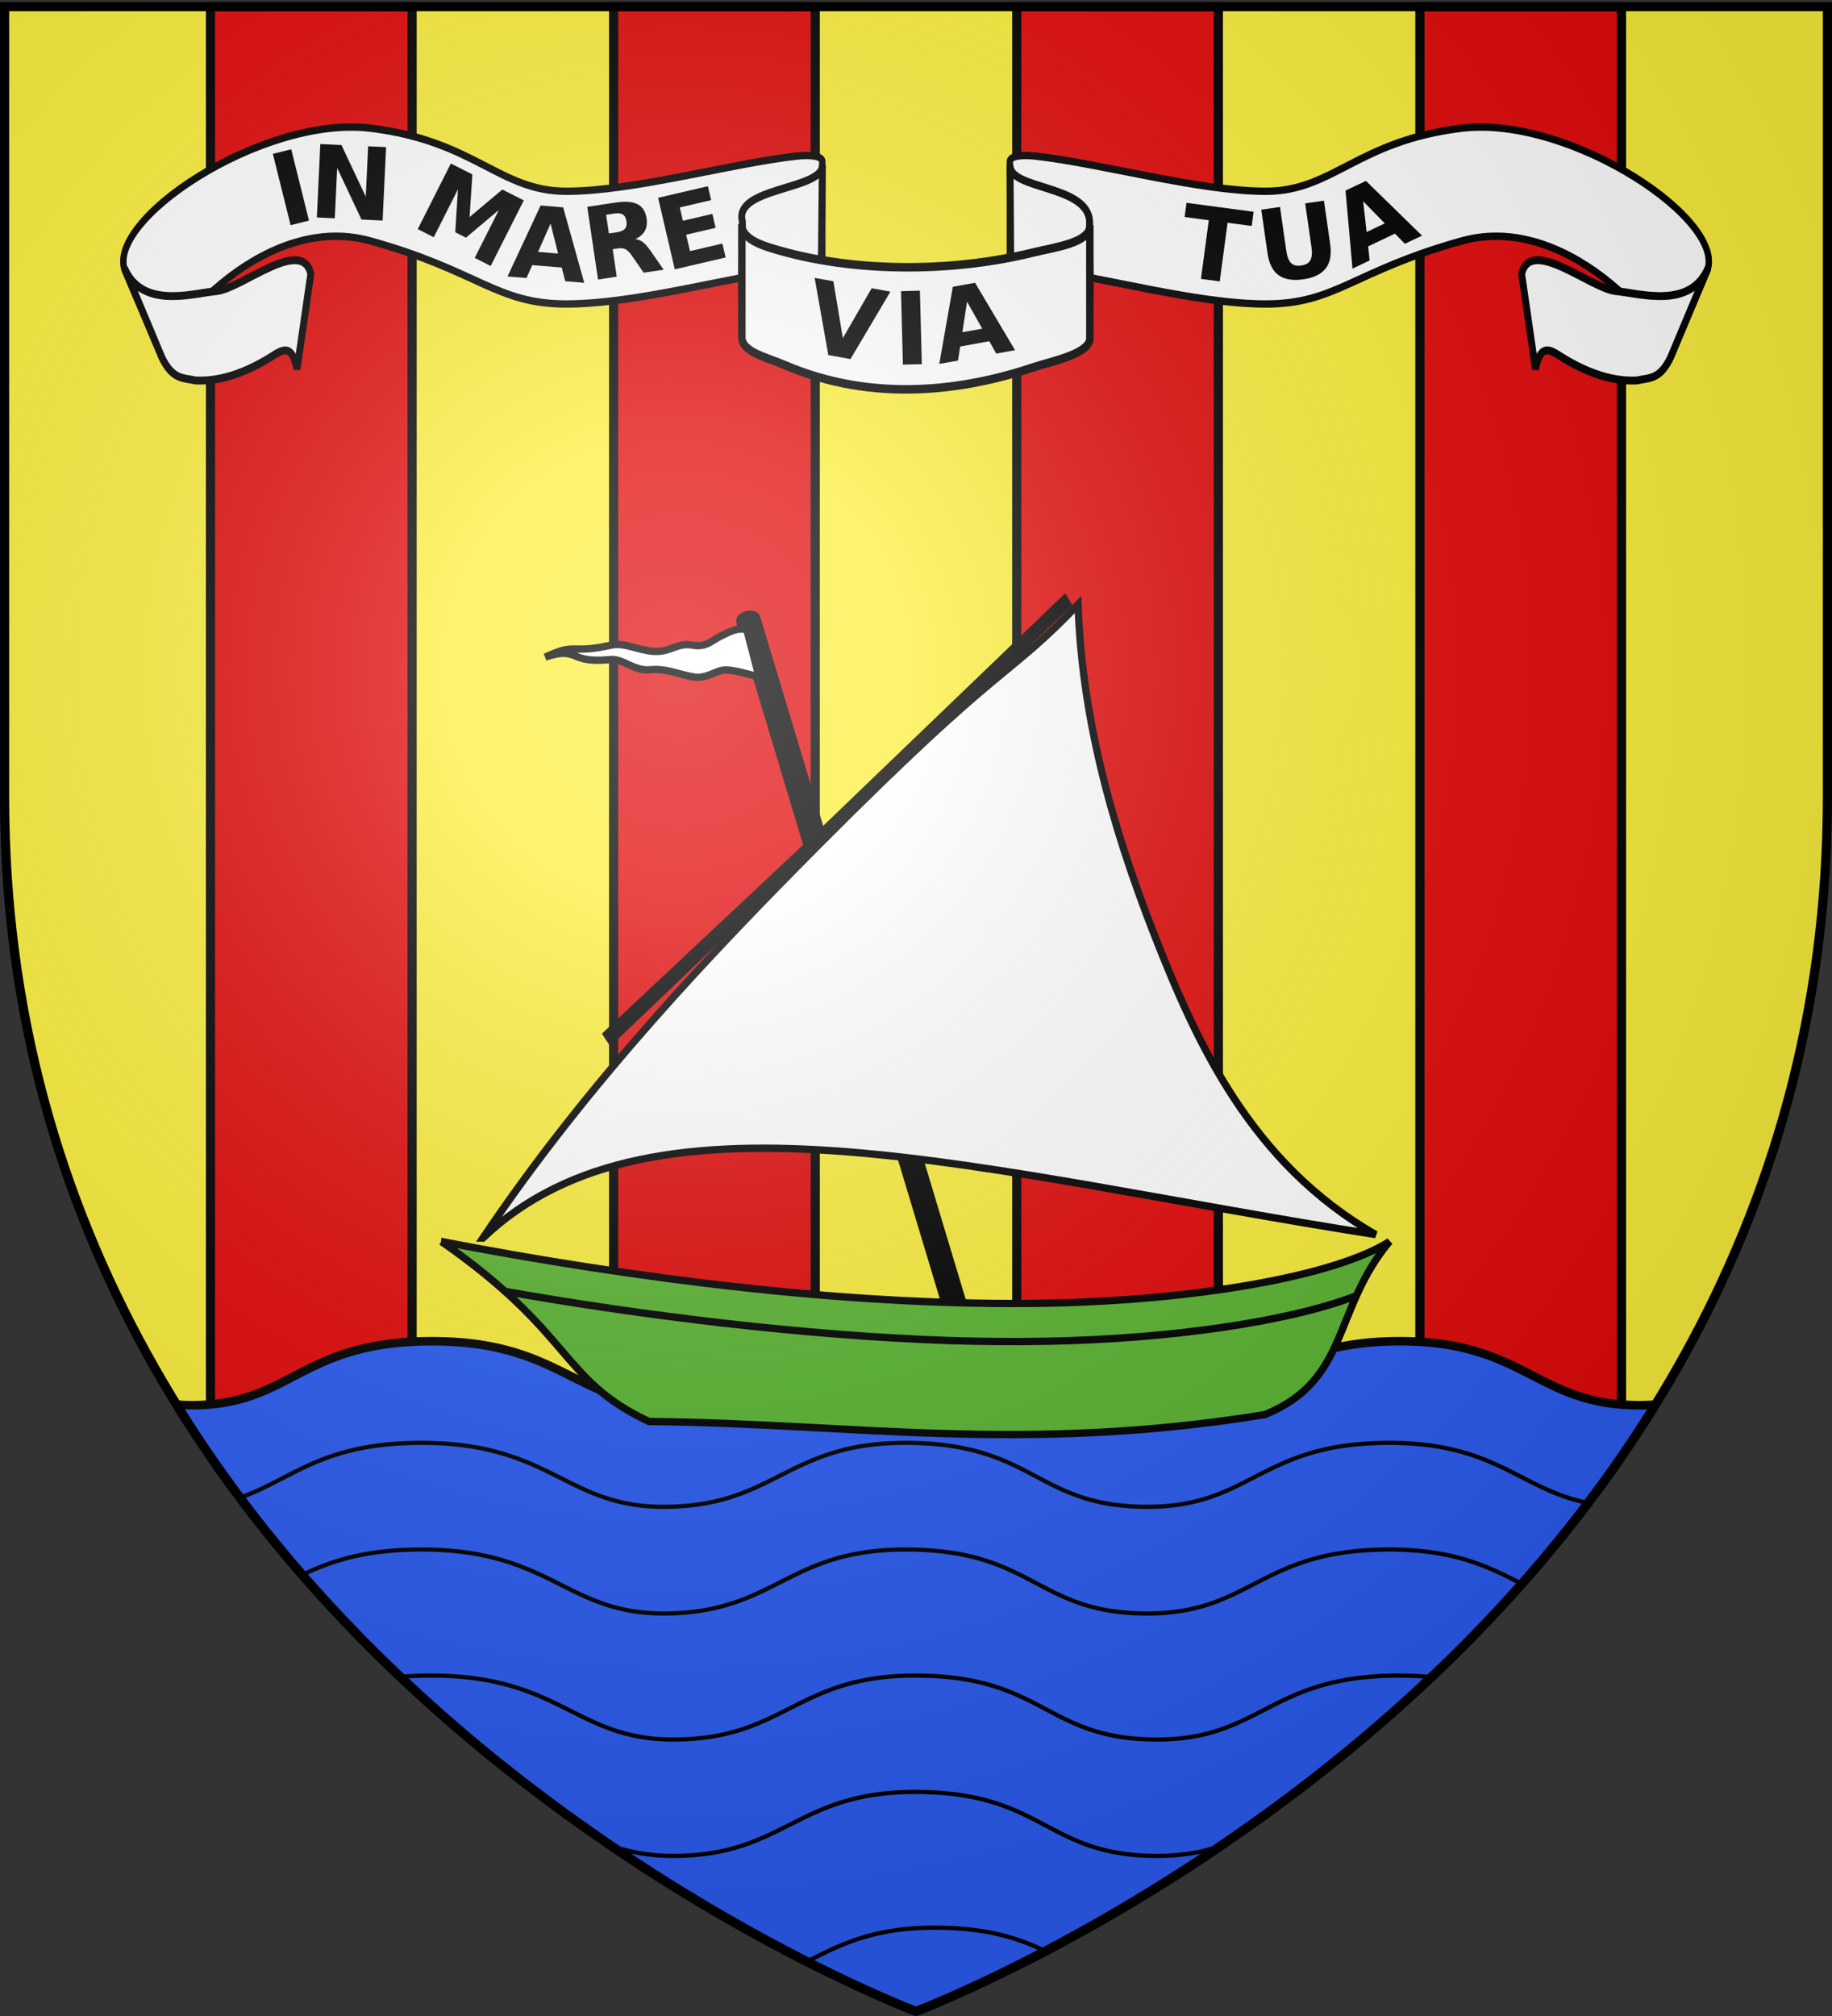
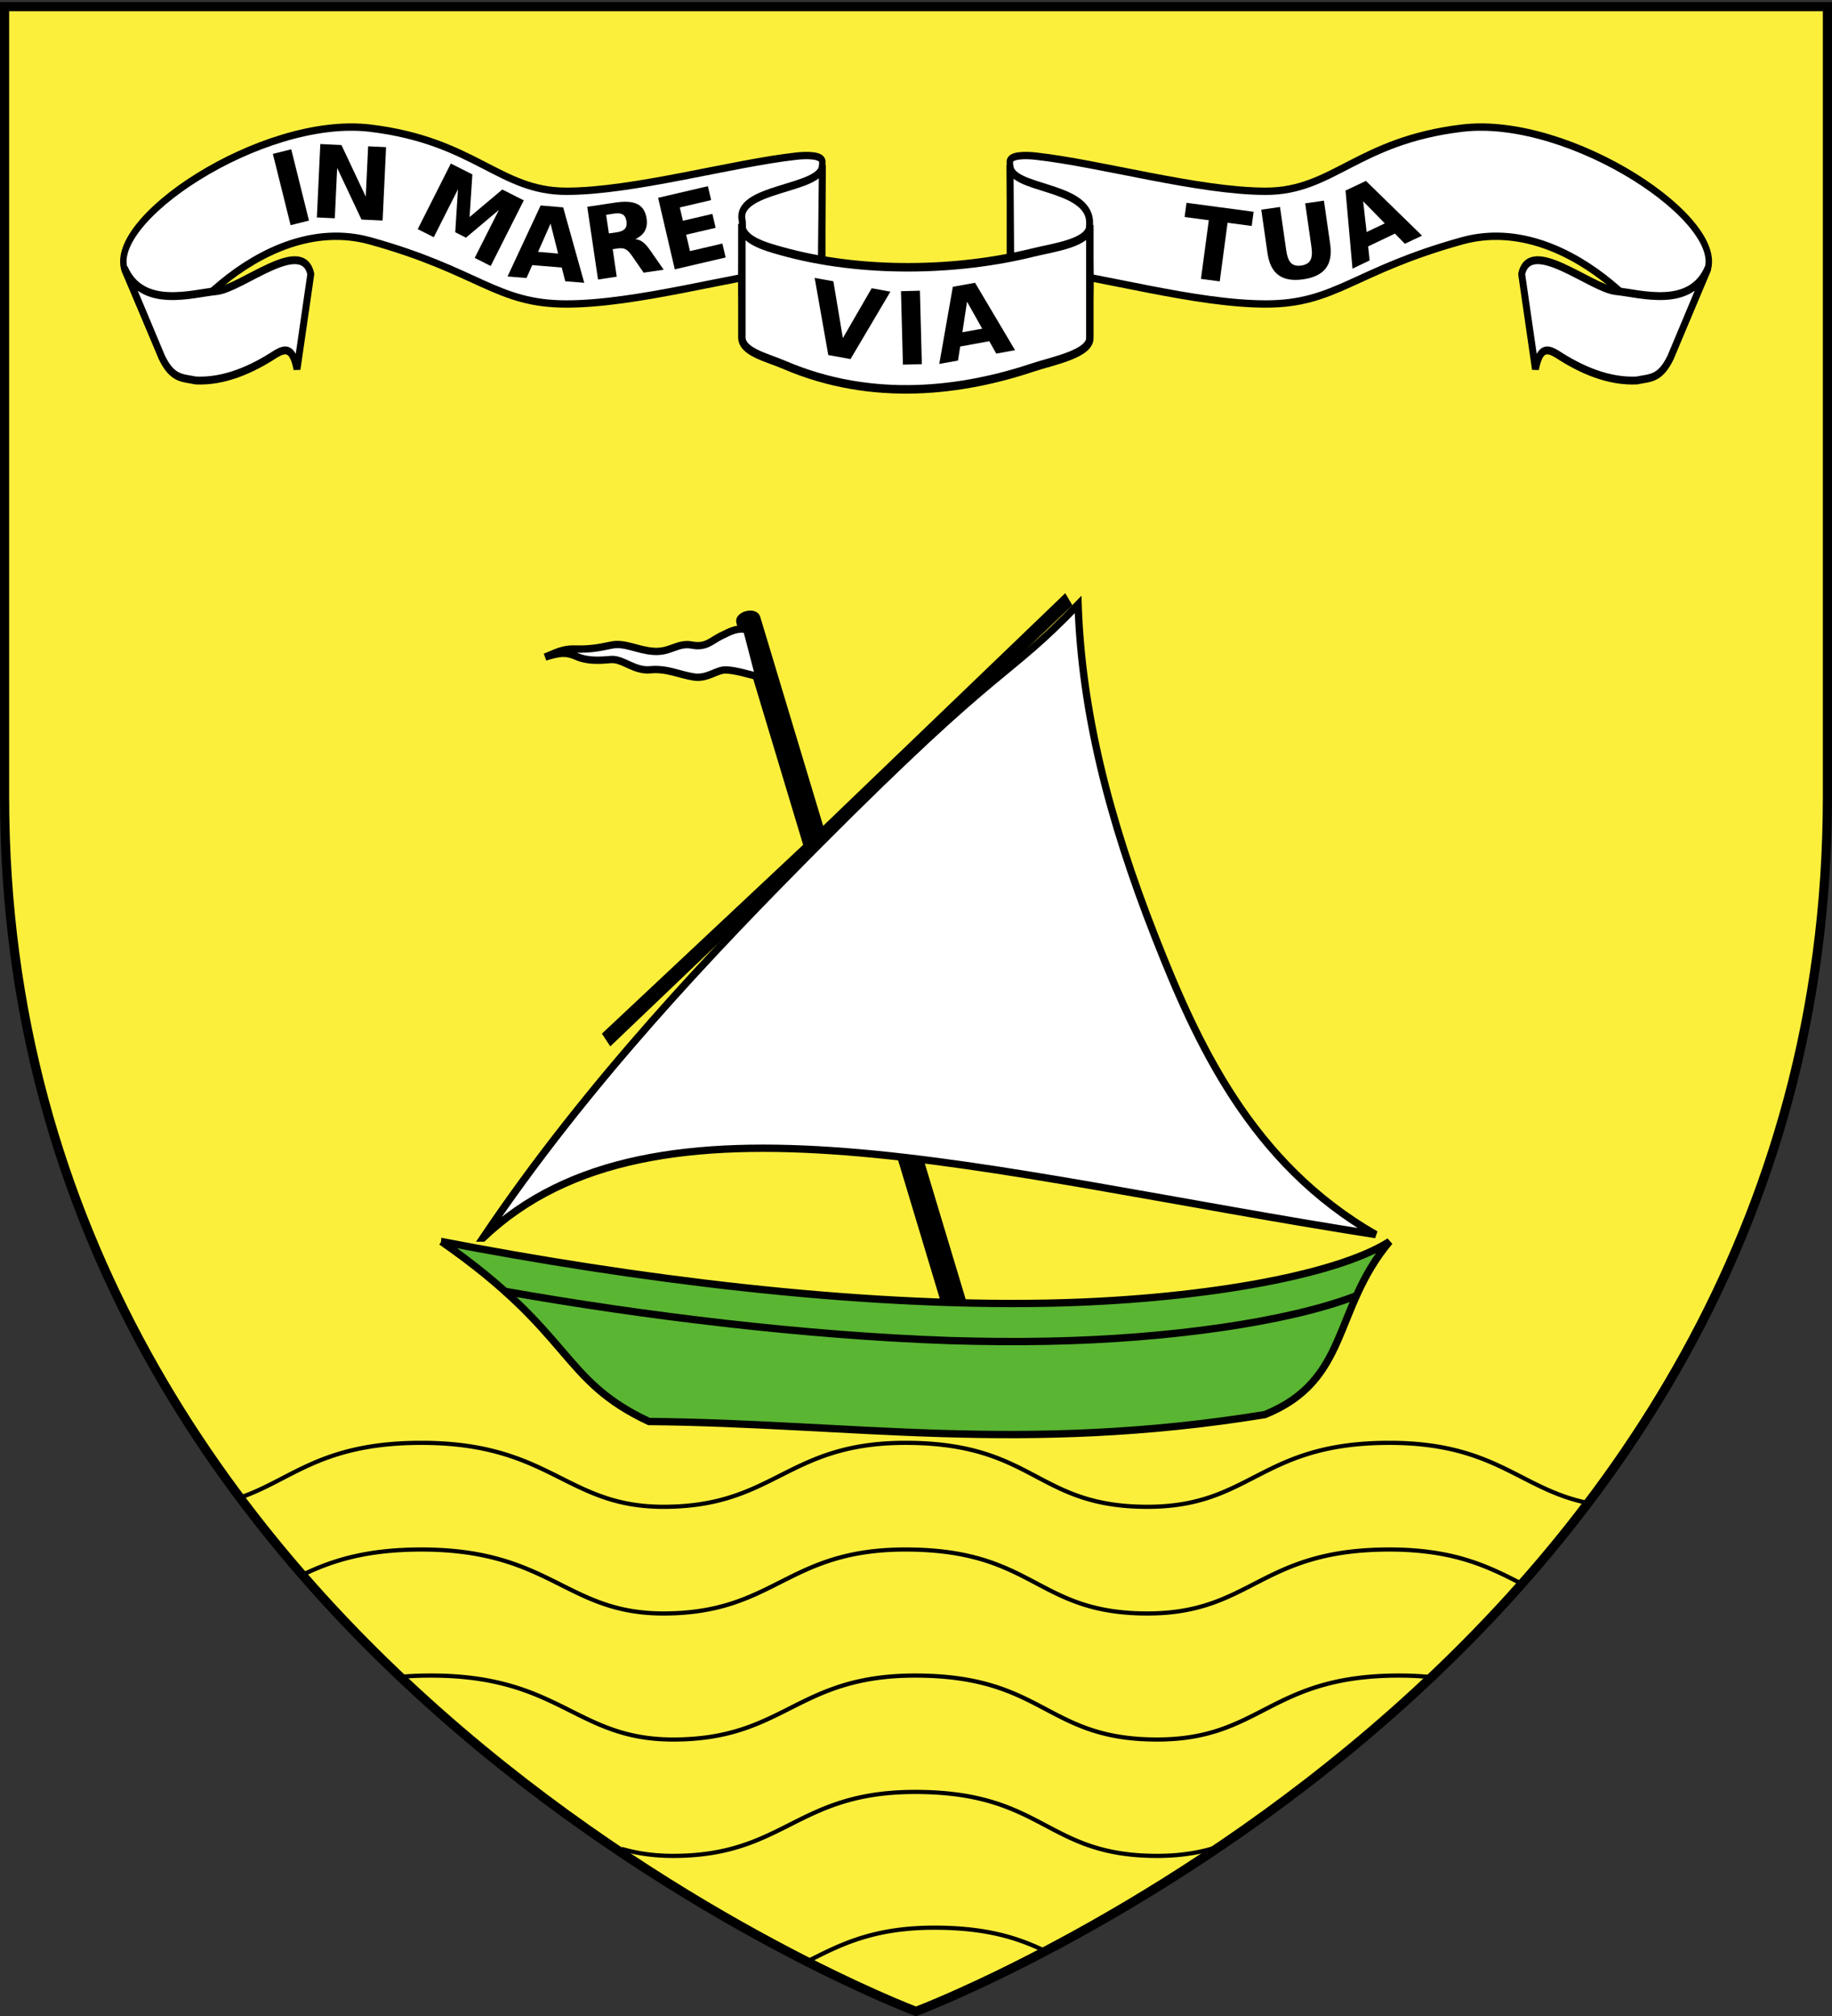
<svg xmlns="http://www.w3.org/2000/svg" xmlns:xlink="http://www.w3.org/1999/xlink" width="600" height="660" version="1.0">
  <rect width="100%" height="100%" fill="#333333" stroke="none" />
  <desc>Flag of Canton of Valais (Wallis)</desc>
  <defs>
    <g id="c">
      <path id="b" d="M0 0v1h.5z" transform="rotate(18 3.157 -.5)" />
      <use xlink:href="#b" width="810" height="540" transform="scale(-1 1)" />
    </g>
    <g id="d">
      <use xlink:href="#c" width="810" height="540" transform="rotate(72)" />
      <use xlink:href="#c" width="810" height="540" transform="rotate(144)" />
    </g>
    <radialGradient xlink:href="#a" id="e" cx="221.445" cy="226.331" r="300" fx="221.445" fy="226.331" gradientTransform="matrix(1.353 0 0 1.349 -62.757 -85.747)" gradientUnits="userSpaceOnUse" />
    <linearGradient id="a">
      <stop offset="0" style="stop-color:white;stop-opacity:.314" />
      <stop offset=".19" style="stop-color:white;stop-opacity:.251" />
      <stop offset=".6" style="stop-color:#6b6b6b;stop-opacity:.125" />
      <stop offset="1" style="stop-color:black;stop-opacity:.125" />
    </linearGradient>
  </defs>
  <g style="display:inline">
    <path d="M314.872 658.5s298.5-112.32 298.5-397.772V2.176h-597v258.552c0 285.452 298.5 397.772 298.5 397.772" style="fill:#fcef3c;fill-opacity:1;fill-rule:evenodd;stroke:none;stroke-width:1px;stroke-linecap:butt;stroke-linejoin:miter;stroke-opacity:1" transform="translate(-14.872)" />
-     <path d="M83.81 2.188v474.687c19.955 28.966 42.732 54.12 66.03 75.719V2.188zm132.03 0v602.656c25.342 17.147 48.497 29.936 66.032 38.718V2.188zm132.032 0v641.375c17.535-8.783 40.69-21.572 66.031-38.72V2.189zm132.031 0v550.406c23.298-21.6 46.076-46.753 66.031-75.719V2.188z" style="fill:#e20909;fill-opacity:1;fill-rule:evenodd;stroke:#000;stroke-width:3;stroke-linecap:butt;stroke-linejoin:miter;stroke-miterlimit:4;stroke-dasharray:none;stroke-opacity:1;display:inline" transform="translate(-14.872)" />
-     <path d="M156.403 439.094c-43.548 0-46.109 21.217-79.25 20.937a74 74 0 0 1-4.437-.187C159.219 599.9 314.872 658.5 314.872 658.5s155.652-58.599 242.156-198.656a82 82 0 0 1-4.406.187c-34.472.39-37.902-20.937-79.219-20.937-42.486 0-44.947 20.937-79.25 20.937-36.642 0-36.76-20.937-79.25-20.937-38.981 0-42.608 20.937-79.25 20.937-31.963 0-36.872-20.937-79.25-20.937z" style="fill:#2b5df2;fill-opacity:1;fill-rule:evenodd;stroke:#000;stroke-width:2.8;stroke-linecap:butt;stroke-linejoin:miter;stroke-miterlimit:4;stroke-dasharray:none;stroke-opacity:1;display:inline" transform="translate(-14.872)" />
    <path d="M94.572 489.895c16.317-5.933 26.107-17.536 58.309-17.536 42.378 0 47.287 20.94 79.25 20.94 36.642 0 40.268-20.94 79.25-20.94 42.49 0 42.607 20.94 79.25 20.94 34.302 0 36.763-20.94 79.249-20.94 34.96 0 42.817 15.271 65.292 19.734m-421.053 23.384c9.186-4.377 20.284-8.197 38.762-8.197 42.378 0 47.287 20.94 79.25 20.94 36.642 0 40.268-20.94 79.25-20.94 42.49 0 42.607 20.94 79.25 20.94 34.302 0 36.763-20.94 79.249-20.94 22.205 0 33.476 6.16 44.502 11.799M146.904 548.89c2.84-.222 5.88-.341 9.152-.341 42.377 0 47.286 20.94 79.25 20.94 36.641 0 40.268-20.94 79.25-20.94 42.49 0 42.607 20.94 79.249 20.94 34.302 0 36.763-20.94 79.25-20.94 4.521 0 8.59.255 12.295.71m-266.916 56.025c4.852 1.411 10.288 2.3 16.871 2.3 36.642 0 40.269-20.94 79.25-20.94 42.49 0 42.608 20.94 79.25 20.94 9.251 0 16.187-1.524 22.216-3.749m-136.3 38.068c3.501-1.77 7.015-3.554 10.872-5.148 7.794-3.22 16.987-5.667 30.311-5.667 14.26 0 23.748 2.359 31.446 5.493a86 86 0 0 1 5.121 2.294" style="fill:none;fill-rule:evenodd;stroke:#000;stroke-width:1.375;stroke-linecap:butt;stroke-linejoin:miter;stroke-miterlimit:4;stroke-dasharray:none;stroke-opacity:1" transform="translate(-14.872)" />
  </g>
  <g style="stroke:#000;stroke-width:6.72;stroke-miterlimit:4;stroke-dasharray:none;stroke-opacity:1;display:inline">
    <g style="stroke:#000;stroke-width:6.72;stroke-miterlimit:4;stroke-dasharray:none;stroke-opacity:1">
      <path d="M1254.366-112.482c-.327-6.68 15.132-6.49 15.873 0v749.206h-15.873z" style="fill:#000;fill-opacity:1;stroke:#000;stroke-width:6.72;stroke-miterlimit:4;stroke-dasharray:none;stroke-opacity:1" transform="matrix(.342 -.103 .103 .342 -175.049 371.425)" />
      <path d="M1175.391-463.045c-9.17-1.752-14.609 1.478-23.491 5.769-8.882 4.29-13.603 10.91-26.741 8.427s-19.699 6.751-35.028 5.756c-15.33-.995-26.546-8.447-39.174-5.674s-21.036 3.859-31.933 3.531-15.397 1.799-28.52 7.385c13.356-4.196 19.313-4.724 28.822-.548s19.898 3.809 31.187 2.801c11.289-1.007 21.474 10.857 36.52 9.378 15.046-1.48 27.296 4.77 39.929 6.628s20.657-6.79 29.486-6.458c8.83.333 20.384 3.836 30.275 6.497z" style="fill:#fff;fill-opacity:1;stroke:#000;stroke-width:6.72;stroke-miterlimit:4;stroke-dasharray:none;stroke-opacity:1" transform="matrix(.357 0 0 .357 -175.049 371.425)" />
    </g>
    <g style="stroke:#000;stroke-width:6.72;stroke-miterlimit:4;stroke-dasharray:none;stroke-opacity:1">
      <path d="M933.333 94.92c157.668-150.306 457.439-59.771 819.048-3.174-114.165-65.366-164.109-175.602-202.452-273.299-42.64-108.647-67.175-206.295-70.564-304.479-67.326 70.047-67.231 48.878-237.824 220.288-95.026 95.481-211.218 216.64-308.208 360.665z" style="fill:#fff;fill-rule:evenodd;stroke:#000;stroke-width:6.72;stroke-linecap:butt;stroke-linejoin:miter;stroke-miterlimit:4;stroke-dasharray:none;stroke-opacity:1" transform="matrix(.357 0 0 .357 -175.049 371.425)" />
      <path d="m1050.794-86.032 419.047-400-2.982-5.034-227.054 218.114-192.923 180.956z" style="fill:#000;fill-rule:evenodd;stroke:#000;stroke-width:6.72;stroke-linecap:butt;stroke-linejoin:miter;stroke-miterlimit:4;stroke-dasharray:none;stroke-opacity:1" transform="matrix(.357 0 0 .357 -175.049 371.425)" />
    </g>
    <g style="stroke:#000;stroke-width:6.72;stroke-miterlimit:4;stroke-dasharray:none;stroke-opacity:1">
      <path d="M895.238 98.095c121.686 84.62 108.813 126.78 190.476 165.08 184.655 1.588 342.707 29.78 565.08-6.35 77.75-31.623 61.875-95.961 114.285-158.73-50.365 32.216-180.093 54.049-314.296 56.555-178.778 3.337-380.253-22.705-555.545-56.555z" style="fill:#5ab532;fill-rule:evenodd;stroke:#000;stroke-width:6.72;stroke-linecap:butt;stroke-linejoin:miter;stroke-miterlimit:4;stroke-dasharray:none;stroke-opacity:1" transform="matrix(.357 0 0 .357 -175.049 371.425)" />
      <path d="M1361.452 188.944c-132.485-4.592-279.983-22.5-408.928-45.326m781.151 4.582c-62.275 23.765-171.029 39.282-282.892 41.37-29.24.546-59.09.306-89.331-.626" style="fill:#5ab532;fill-opacity:1;fill-rule:evenodd;stroke:#000;stroke-width:6.72;stroke-linecap:butt;stroke-linejoin:miter;stroke-miterlimit:4;stroke-dasharray:none;stroke-opacity:1" transform="matrix(.357 0 0 .357 -175.049 371.425)" />
    </g>
  </g>
  <path d="M-167.93 943.969c-10.985-19.225 59.064-60.073 106.215-55.112 45.58 4.797 56.127 24 85.317 24s71.834-10.616 100.024-13.359c4.183-.407 11.955-.64 11.294 2.534v42.857c1.228-4.762-7.604-2.908-12.08-2.448-27.947 2.872-68.705 13.274-99.238 13.274s-37.973-12.51-85.317-24c-48.842-11.855-93.792 39.816-89.945 45.587z" style="fill:#fff;fill-opacity:1;stroke:#000;stroke-width:2.8;stroke-miterlimit:4;stroke-opacity:1" transform="matrix(.753 0 0 .861 167.71 -723.35)" />
  <path d="M85.302 924.324c-3.953-13.126 35.221-11.909 34.794-21.382l-.561 45.457c.423 4.03-36.773 5.61-33.672 19.698-1.446-19.625-.443-29.46-.561-43.773z" style="fill:#fff;fill-rule:evenodd;stroke:#000;stroke-width:3;stroke-linecap:butt;stroke-linejoin:bevel;stroke-miterlimit:4;stroke-dasharray:none;stroke-opacity:1" transform="matrix(.753 0 0 .861 178.907 -723.35)" />
  <path d="M519.366 943.969c10.985-19.225-59.064-60.073-106.215-55.112-45.58 4.797-56.127 24-85.317 24S256 902.241 227.81 899.498c-4.183-.407-11.955-.64-11.293 2.534v42.857c-1.23-4.762 7.603-2.908 12.079-2.448 27.947 2.872 68.705 13.274 99.238 13.274s37.973-12.51 85.317-24c48.842-11.855 93.792 39.816 89.945 45.587z" style="fill:#fff;fill-opacity:1;stroke:#000;stroke-width:2.8;stroke-miterlimit:4;stroke-opacity:1" transform="matrix(.753 0 0 .861 167.71 -723.35)" />
  <path d="M251.187 924.324c-.809-14.019-35.023-11.909-34.596-21.382l.363 45.457c-.423 4.03 36.773 5.61 33.672 19.698 1.445-19.625.443-29.46.561-43.773z" style="fill:#fff;fill-rule:evenodd;stroke:#000;stroke-width:3;stroke-linecap:butt;stroke-linejoin:bevel;stroke-miterlimit:4;stroke-dasharray:none;stroke-opacity:1" transform="matrix(.753 0 0 .861 167.71 -723.35)" />
  <path d="M251.297 925.776c.38 6.737-15.636 8.413-24.997 10.436-32.446 7.01-74.255 8.032-109.664-.741-6.34-1.571-17.105-4.123-16.693-10.092v42.703c-.331 5.853 10.586 7.831 18.406 10.771 38.923 14.634 78.197 9.77 108.416.933 8.262-2.416 24.881-5.106 24.532-11.307z" style="fill:#fff;fill-opacity:1;stroke:#000;stroke-width:3.24;stroke-miterlimit:4;stroke-opacity:1" transform="matrix(.753 0 0 .861 167.71 -723.35)" />
  <path d="M439.105 944.318c3.761-14.513 30.007 5.528 41.02 6.493 10.818.948 32.442 6.949 40.073-8.81l-16.275 33.953c-4.663 8.53-9.103 7.77-14.723 8.846-12.323.53-24.403-4.108-34.871-10.112-3.874-1.957-7.28-2.927-9.224 5.827zM-87.54 944.318c-3.762-14.513-30.007 5.528-41.021 6.493-10.817.948-32.441 6.949-40.072-8.81l16.274 33.953c4.664 8.53 9.103 7.77 14.724 8.846 12.323.53 24.402-4.108 34.87-10.112 3.874-1.957 7.28-2.927 9.225 5.827z" style="fill:#fff;fill-opacity:1;stroke:#000;stroke-width:3;stroke-linejoin:bevel;stroke-miterlimit:4;stroke-opacity:1" transform="matrix(.753 0 0 .861 167.71 -723.35)" />
  <path d="m777.251-22.643 6.02-1.498 5.812 23.344-6.02 1.499zM792.795-25.858l6.92.326 7.965 16.893.776-16.482 5.875.277L813.2-.814l-6.922-.325-7.964-16.893-.775 16.481-5.875-.276zM835.543-19.477l7.049 3.558-.911 13.962 10.721-9.01 7.034 3.55-10.84 21.477-5.237-2.643 7.93-15.708-10.794 9.081-3.51-1.771.897-14.078-7.93 15.708-5.25-2.65zM864.953-5.75 854.11 17.5l6.218.5 1.875-4.219 9.657.781 1.156 4.5 6.219.5-6.907-24.687zm3.25 5.937L870.672 10l-6.562-.563z" style="font-size:33px;font-style:normal;font-variant:normal;font-weight:700;font-stretch:normal;text-align:start;line-height:125%;writing-mode:lr-tb;text-anchor:start;fill:#000;fill-opacity:1;stroke:none;stroke-width:1px;stroke-linecap:butt;stroke-linejoin:miter;stroke-opacity:1;font-family:Bitstream Vera Sans;-inkscape-font-specification:Bitstream Vera Sans Bold" transform="translate(-687.888 73.016)" />
  <path d="M877.906-6.969c-.962-.008-2.012.075-3.187.25l-9.375 1.407 3.531 23.812 6.125-.937-1.312-9 1.718-.25c.999-.15 1.835-.066 2.5.28s1.364 1.085 2.125 2.188l3.782 5.469 6.562-.969-4.344-6.25c-.884-1.27-1.704-2.205-2.468-2.781-.765-.576-1.601-.902-2.47-.969 1.46-.705 2.516-1.596 3.126-2.718.61-1.123.796-2.49.562-4.063-.338-2.274-1.32-3.822-2.937-4.656-1.011-.522-2.334-.8-3.938-.813m-2.875 3.782c.841-.036 1.498.117 1.969.406.627.384 1.026 1.103 1.188 2.187.162 1.095-.014 1.908-.5 2.469-.487.561-1.371.965-2.657 1.156l-2.593.375-.907-6.094 2.594-.406c.321-.048.626-.082.906-.094" style="font-size:33px;font-style:normal;font-variant:normal;font-weight:700;font-stretch:normal;text-align:start;line-height:125%;writing-mode:lr-tb;text-anchor:start;fill:#000;fill-opacity:1;stroke:none;stroke-width:1px;stroke-linecap:butt;stroke-linejoin:miter;stroke-opacity:1;font-family:Bitstream Vera Sans;-inkscape-font-specification:Bitstream Vera Sans Bold" transform="translate(-673.016 73.016)" />
  <path d="m903.424-8.258 16.304-3.805 1.065 4.566-10.262 2.395 1.018 4.362 9.65-2.252 1.066 4.566-9.65 2.252 1.252 5.367 10.608-2.476 1.066 4.566-16.65 3.886zM954.694 17.955l6.135 1.115 3.104 18.611 9.436-16.333 6.136 1.115-13.068 22.077-7.277-1.322zM982.97 22.314l6.2-.163.633 24.05-6.202.162zM1007.231 19.561l-7.281 1.313-4.438 25.25 6.125-1.094.719-4.594 9.531-1.75 2.282 4.063 6.156-1.125zm-2.625 6.188 4.969 8.843-6.5 1.157zM1076.481-6.62l21.977 2.938-.622 4.647-7.906-1.057-2.566 19.198-6.15-.822 2.568-19.198-7.922-1.059zM1100.965-4.374l6.141-.88 2.048 14.274q.424 2.952 1.57 4.08 1.148 1.13 3.333.817 2.2-.316 2.984-1.723.783-1.406.36-4.357l-2.049-14.275 6.14-.881 2.05 14.275q.725 5.056-1.457 7.892t-7.38 3.583q-5.185.743-8.075-1.365-2.891-2.109-3.616-7.164zM1135.246-13.79l-6.682 3.164 2.279 25.562 5.616-2.688-.49-4.602 8.775-4.18 3.257 3.325 5.619-2.657zm-.908 6.667 7.085 7.238-5.952 2.834z" style="font-size:33px;font-style:normal;font-variant:normal;font-weight:700;font-stretch:normal;text-align:start;line-height:125%;writing-mode:lr-tb;text-anchor:start;fill:#000;fill-opacity:1;stroke:none;stroke-width:1px;stroke-linecap:butt;stroke-linejoin:miter;stroke-opacity:1;font-family:Bitstream Vera Sans;-inkscape-font-specification:Bitstream Vera Sans Bold" transform="translate(-687.888 73.016)" />
  <g style="display:inline">
-     <path d="M314.872 658.5s298.5-112.32 298.5-397.772V2.176h-597v258.552c0 285.452 298.5 397.772 298.5 397.772" style="opacity:1;fill:url(#e);fill-opacity:1;fill-rule:evenodd;stroke:none;stroke-width:1px;stroke-linecap:butt;stroke-linejoin:miter;stroke-opacity:1" transform="translate(-14.872)" />
-   </g>
+     </g>
  <path d="M314.872 658.5s-298.5-112.32-298.5-397.772V2.176h597v258.552c0 285.452-298.5 397.772-298.5 397.772z" style="opacity:1;fill:none;fill-opacity:1;fill-rule:evenodd;stroke:#000;stroke-width:3;stroke-linecap:butt;stroke-linejoin:miter;stroke-miterlimit:4;stroke-dasharray:none;stroke-opacity:1" transform="translate(-14.872)" />
</svg>